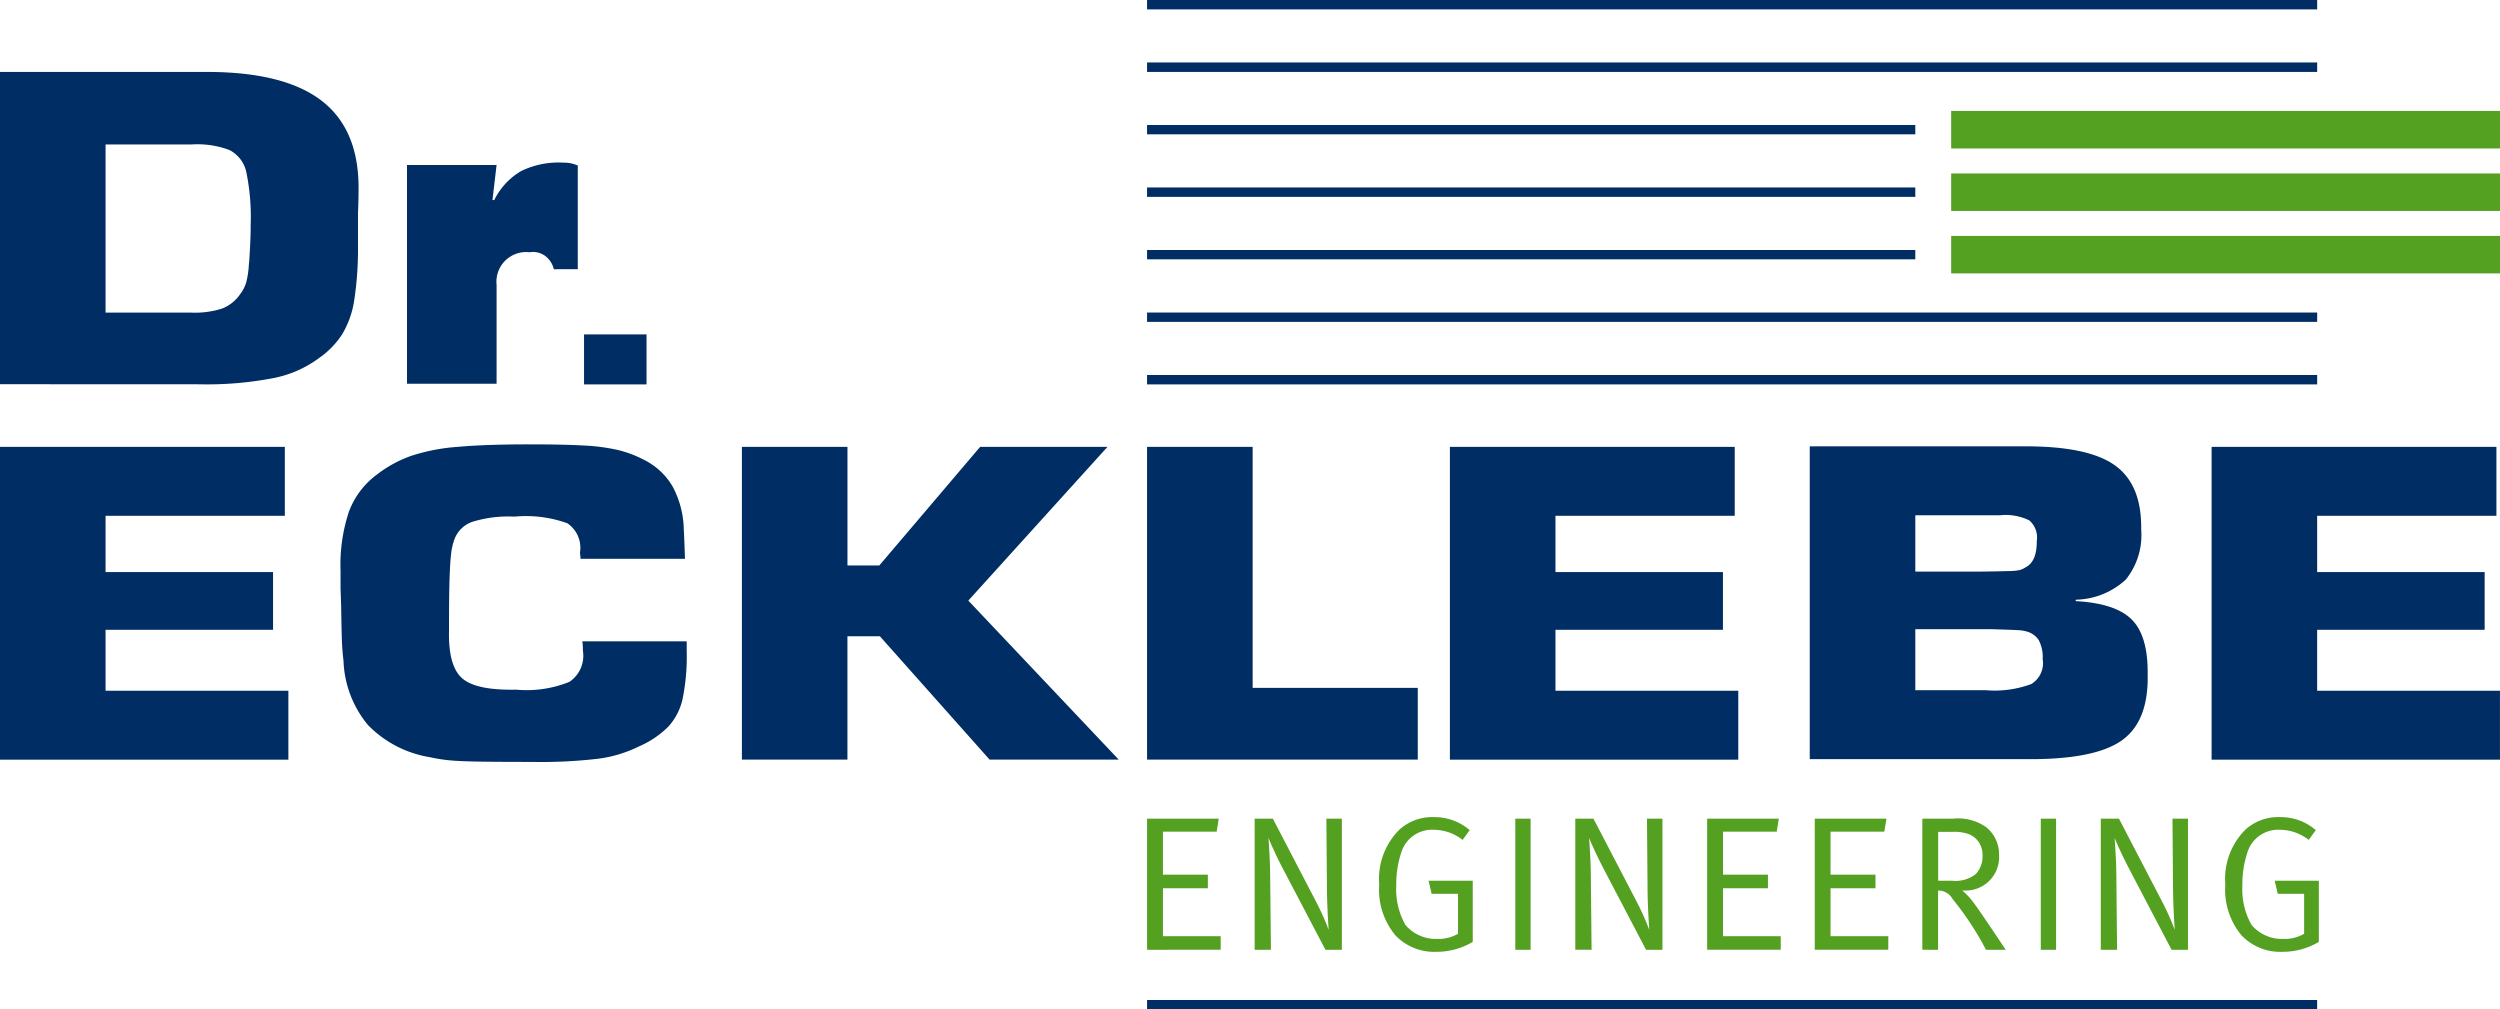
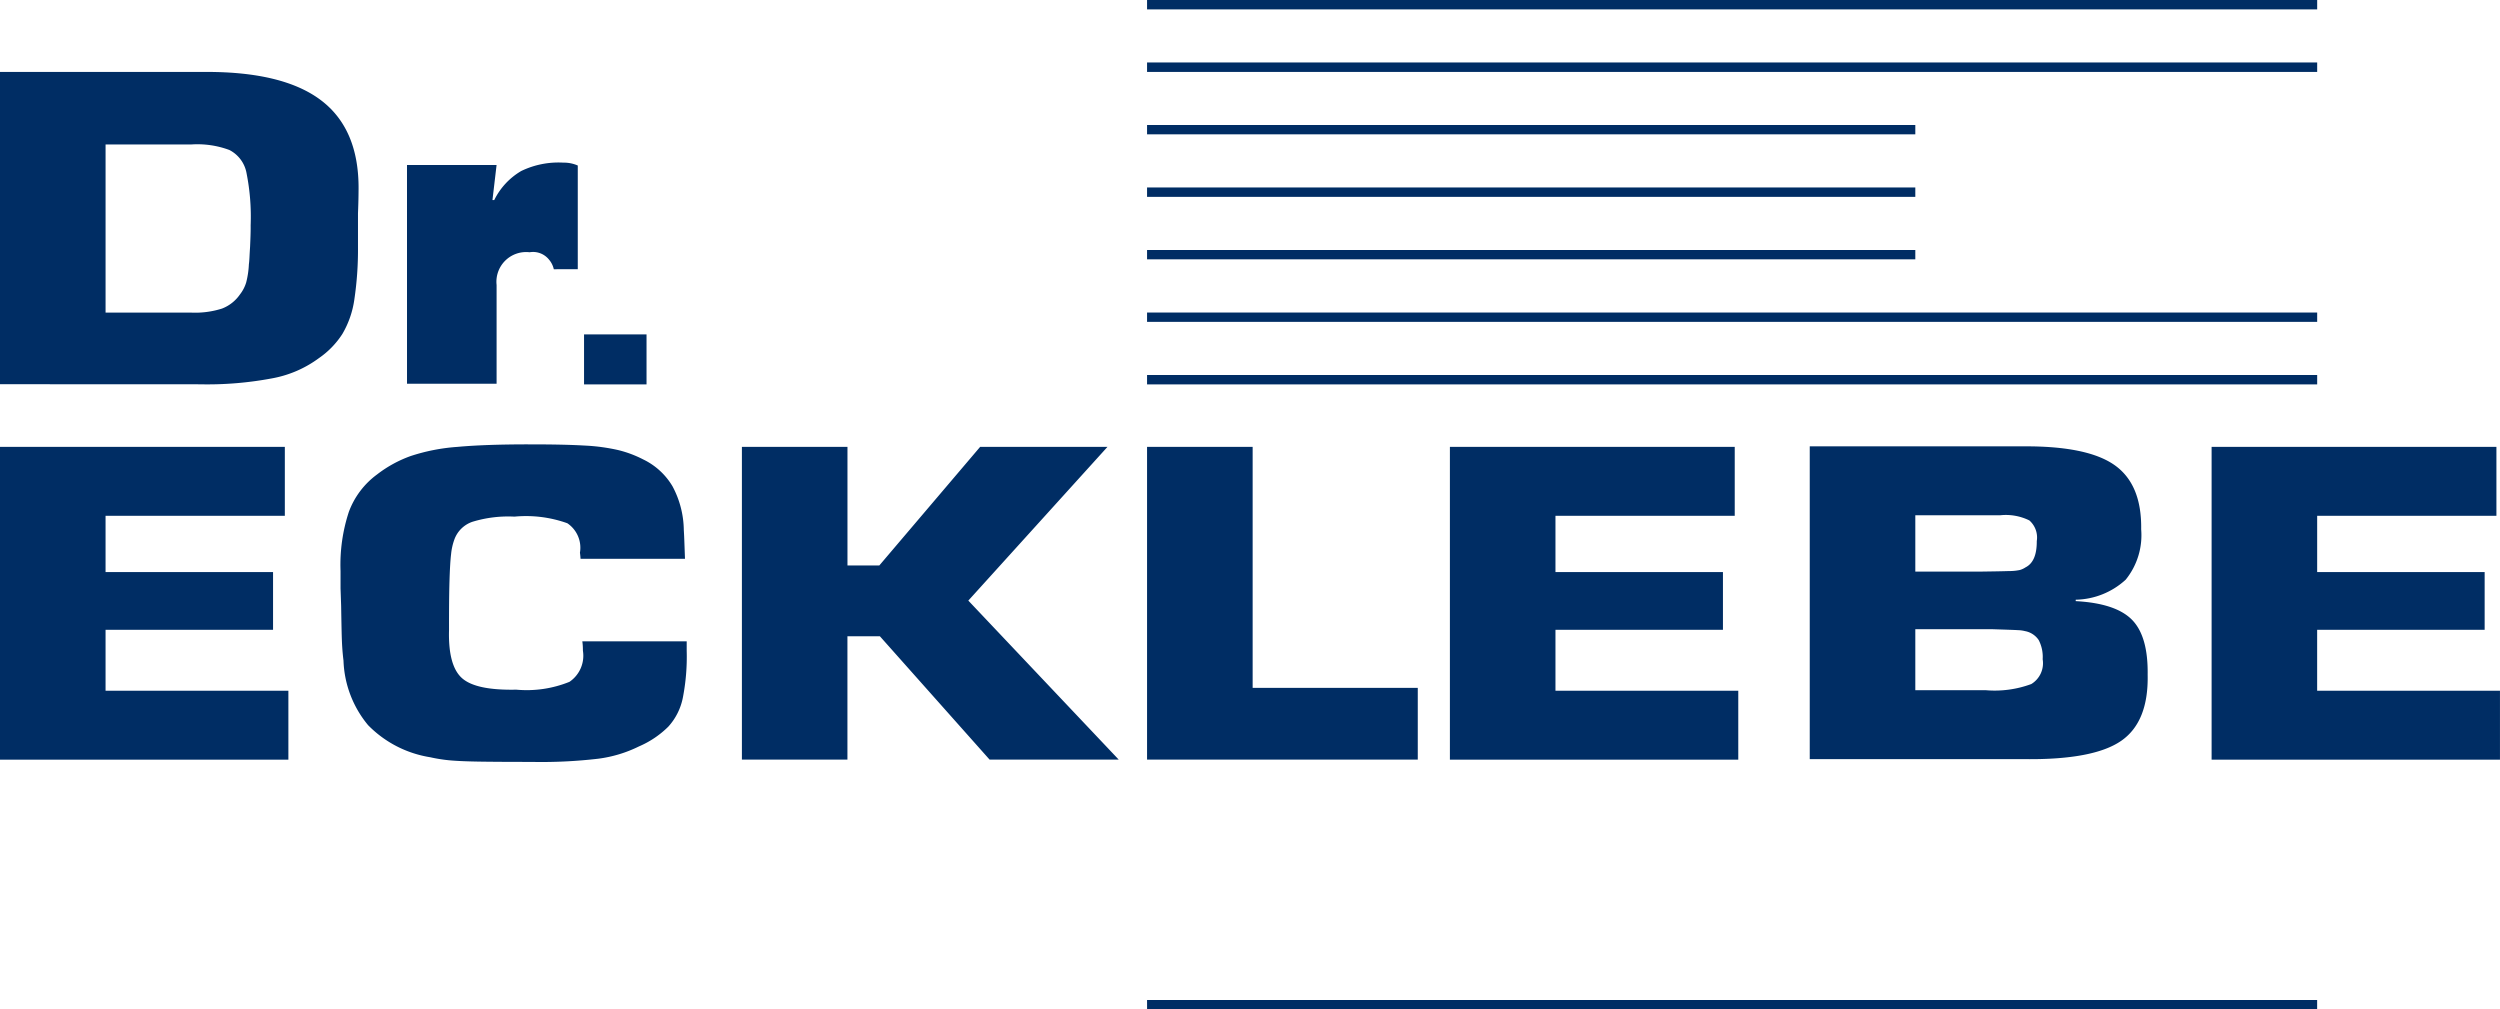
<svg xmlns="http://www.w3.org/2000/svg" width="198.14" height="80" viewBox="0 0 198.14 80">
  <defs>
    <clipPath id="clip-path">
      <rect id="Rechteck_1" data-name="Rechteck 1" width="198.14" height="80" fill="none" />
    </clipPath>
  </defs>
  <g id="Gruppe_2" data-name="Gruppe 2" transform="translate(0 0)">
    <g id="Gruppe_1" data-name="Gruppe 1" transform="translate(0 0)" clip-path="url(#clip-path)">
      <path id="Pfad_1" data-name="Pfad 1" d="M90.911,4.952H183.65V5.7H90.911Zm0,19.815H183.65v.742H90.911Zm0,4.953H183.65v.744H90.911Zm0,49.536h92.736V80H90.913Zm0-69.35H151.8v.742H90.911Zm0,4.953H151.8V15.6H90.911Zm0,4.954H151.8v.742H90.911ZM32.257,13.075h7.1l-.327,2.783h.14a5.456,5.456,0,0,1,2.139-2.305,6.78,6.78,0,0,1,3.33-.664,2.767,2.767,0,0,1,1.153.228v8.215l-1.9.006a1.744,1.744,0,0,0-.379-.762,1.618,1.618,0,0,0-1.538-.584,2.356,2.356,0,0,0-2.617,2.6v7.818h-7.1Zm-23.89,11.7h6.777a7.016,7.016,0,0,0,2.449-.319,3.058,3.058,0,0,0,1.43-1.128,2.882,2.882,0,0,0,.491-.951,7.038,7.038,0,0,0,.211-1.425c.021-.158.036-.341.046-.547s.025-.481.048-.828q.057-1.214.046-1.706a17.643,17.643,0,0,0-.32-4.121,2.573,2.573,0,0,0-1.37-1.865,7.269,7.269,0,0,0-3.031-.435H8.367ZM0,30.45V5.7H16.313q6.155-.015,9.139,2.254t2.967,6.986l-.006.554q-.006.535-.041,1.413v2.635a26.767,26.767,0,0,1-.291,4.212,7.424,7.424,0,0,1-.945,2.711,6.748,6.748,0,0,1-1.85,1.91,8.91,8.91,0,0,1-3.668,1.6,27.6,27.6,0,0,1-5.772.482ZM46.289,26.5h4.953v3.963H46.289ZM151.8,54.7h5.561a8.353,8.353,0,0,0,3.633-.487,1.933,1.933,0,0,0,.9-1.967,2.892,2.892,0,0,0-.315-1.518,1.662,1.662,0,0,0-1.088-.71,2.474,2.474,0,0,0-.549-.075c-.26-.017-.932-.039-2.021-.075H151.8Zm0-9.4h5.28q1.485-.019,2.132-.041a4.125,4.125,0,0,0,.877-.085,1.641,1.641,0,0,0,.45-.211q.9-.453.888-2.082a1.8,1.8,0,0,0-.59-1.636,4.223,4.223,0,0,0-2.307-.408H151.8Zm-8.367,14.865V35.375H160.35q5.094-.036,7.251,1.493t2.1,5.086a5.6,5.6,0,0,1-1.227,3.988,6.028,6.028,0,0,1-3.961,1.588v.112q3.177.172,4.462,1.48t1.24,4.353q.078,3.737-2.1,5.241t-7.572,1.45ZM123.28,40.879v4.46h13.274v4.573H123.28v4.831h14.489v5.463H114.913V35.414h22.575v5.465Zm-24-5.465v19.1h13.087v5.687H90.911V35.414Zm-32.113,0v9.4h2.525l7.992-9.4H87.776L76.745,47.6l11.918,12.6H78.429l-8.694-9.775H67.164v9.775H58.8V35.414ZM46.152,50.831h8.273v.742a16.943,16.943,0,0,1-.306,3.726,4.791,4.791,0,0,1-1.149,2.289,7.492,7.492,0,0,1-2.33,1.569,10.18,10.18,0,0,1-3.236.976,38.649,38.649,0,0,1-5.27.252q-2.688,0-4.172-.024t-2.312-.1a12.267,12.267,0,0,1-1.555-.246,8.834,8.834,0,0,1-4.925-2.546,8.447,8.447,0,0,1-1.946-5.108c-.045-.37-.078-.724-.1-1.064s-.038-.759-.049-1.258-.024-1.176-.038-2.03L26.99,46.63V45.256a13.416,13.416,0,0,1,.66-4.693A6.458,6.458,0,0,1,29.888,37.6a9.69,9.69,0,0,1,2.663-1.458,15.211,15.211,0,0,1,3.693-.724q2.244-.206,5.842-.2,2.628,0,4.244.094A15.227,15.227,0,0,1,49,35.671a8.935,8.935,0,0,1,1.97.737,5.431,5.431,0,0,1,2.33,2.133,7.508,7.508,0,0,1,.895,3.445c.021.347.036.674.046.986l.048,1.317H46.012c-.015-.217-.031-.376-.048-.484a2.341,2.341,0,0,0-1-2.336,9.7,9.7,0,0,0-4.188-.524,9.691,9.691,0,0,0-3.33.408,2.313,2.313,0,0,0-1.437,1.412,4.676,4.676,0,0,0-.256,1.144c-.06.492-.1,1.215-.129,2.164s-.038,2.237-.036,3.865c-.05,1.89.295,3.158,1.033,3.812s2.171.953,4.295.909a9.02,9.02,0,0,0,4.218-.621A2.5,2.5,0,0,0,46.2,51.573c0-.028,0-.12-.006-.273a4.126,4.126,0,0,0-.042-.47M8.366,40.879v4.46H21.641v4.573H8.366v4.831h14.49v5.463H0V35.414H22.575v5.465Zm175.283,0v4.46h13.274v4.573H183.648v4.831h14.49v5.463H175.283V35.414h22.573v5.465ZM90.911,0H183.65V.742H90.911Z" transform="translate(0 0.001)" fill="#002d64" />
-       <path id="Pfad_2" data-name="Pfad 2" d="M128.76,11.243h43.5v2.972h-43.5Zm0,4.952h43.5v2.972h-43.5Zm11.858,56.577V62.381h1.44l3.454,6.636a20.488,20.488,0,0,1,.969,2.179s-.122-1.665-.136-3.165l-.046-5.651h1.229V72.772h-1.3l-3.333-6.362c-.665-1.257-1.183-2.5-1.183-2.5s.122,1.485.137,2.835l.06,6.027Zm-4.755-10.391h1.212V72.773h-1.212Zm-6.934,1.047h-1.2V67.3h1.106a2.6,2.6,0,0,0,1.878-.531,2.082,2.082,0,0,0,.531-1.56,1.736,1.736,0,0,0-1.015-1.576,3.378,3.378,0,0,0-1.3-.21m-2.455,9.344V62.381H128.9a3.851,3.851,0,0,1,2.621.665,2.739,2.739,0,0,1,1.032,2.184,2.649,2.649,0,0,1-2.758,2.846h-.152a6.189,6.189,0,0,1,1.047,1.169c.438.591,2.393,3.527,2.393,3.527h-1.562a24.037,24.037,0,0,0-2.652-4.029,1.294,1.294,0,0,0-1.149-.667v4.7Zm-8.526,0V62.381h5.681l-.166,1.03H119.2v3.407h3.561v1.076H119.2v3.8h4.576v1.074Zm-8.528,0V62.381H115.1l-.166,1.03h-4.257v3.407h3.561v1.076h-3.561v3.8h4.576v1.074Zm-10.45,0V62.381h1.44l3.454,6.636a20.491,20.491,0,0,1,.969,2.179s-.122-1.665-.136-3.165l-.046-5.651h1.227V72.772h-1.3l-3.333-6.362c-.665-1.257-1.183-2.5-1.183-2.5s.122,1.485.137,2.835l.062,6.027ZM94.215,62.381h1.212V72.773H94.215Zm-6.464-.12A4.224,4.224,0,0,1,90.6,63.289l-.561.774a3.712,3.712,0,0,0-2.258-.8,2.547,2.547,0,0,0-2.59,1.756,7.9,7.9,0,0,0-.41,2.637,5.723,5.723,0,0,0,.728,3.151,3.173,3.173,0,0,0,2.514,1.106,3.108,3.108,0,0,0,1.652-.41V68.333H87.583L87.342,67.3h3.5v4.847a5.624,5.624,0,0,1-2.923.787,4.237,4.237,0,0,1-3.2-1.3,5.635,5.635,0,0,1-1.288-4.032,5.5,5.5,0,0,1,1.606-4.36,3.871,3.871,0,0,1,2.712-.986M73.557,72.772V62.381H75l3.454,6.636a20.488,20.488,0,0,1,.969,2.179s-.12-1.665-.136-3.165l-.046-5.651h1.227V72.772h-1.3L75.83,66.41c-.667-1.257-1.18-2.5-1.18-2.5s.119,1.485.134,2.835l.062,6.027Zm-8.526,0V62.381h5.681l-.166,1.03H66.289v3.407h3.559v1.076H66.289v3.8h4.576v1.074ZM154.81,62.26a4.221,4.221,0,0,1,2.848,1.029l-.561.774a3.705,3.705,0,0,0-2.256-.8,2.547,2.547,0,0,0-2.59,1.756,7.862,7.862,0,0,0-.41,2.637,5.724,5.724,0,0,0,.727,3.151,3.178,3.178,0,0,0,2.515,1.106,3.1,3.1,0,0,0,1.651-.41V68.333h-2.09L154.4,67.3h3.5v4.847a5.624,5.624,0,0,1-2.923.787,4.235,4.235,0,0,1-3.2-1.3,5.641,5.641,0,0,1-1.288-4.032,5.5,5.5,0,0,1,1.6-4.36,3.873,3.873,0,0,1,2.712-.986M128.76,6.289h43.5V9.263h-43.5Z" transform="translate(25.882 2.504)" fill="#54a020" />
    </g>
  </g>
</svg>